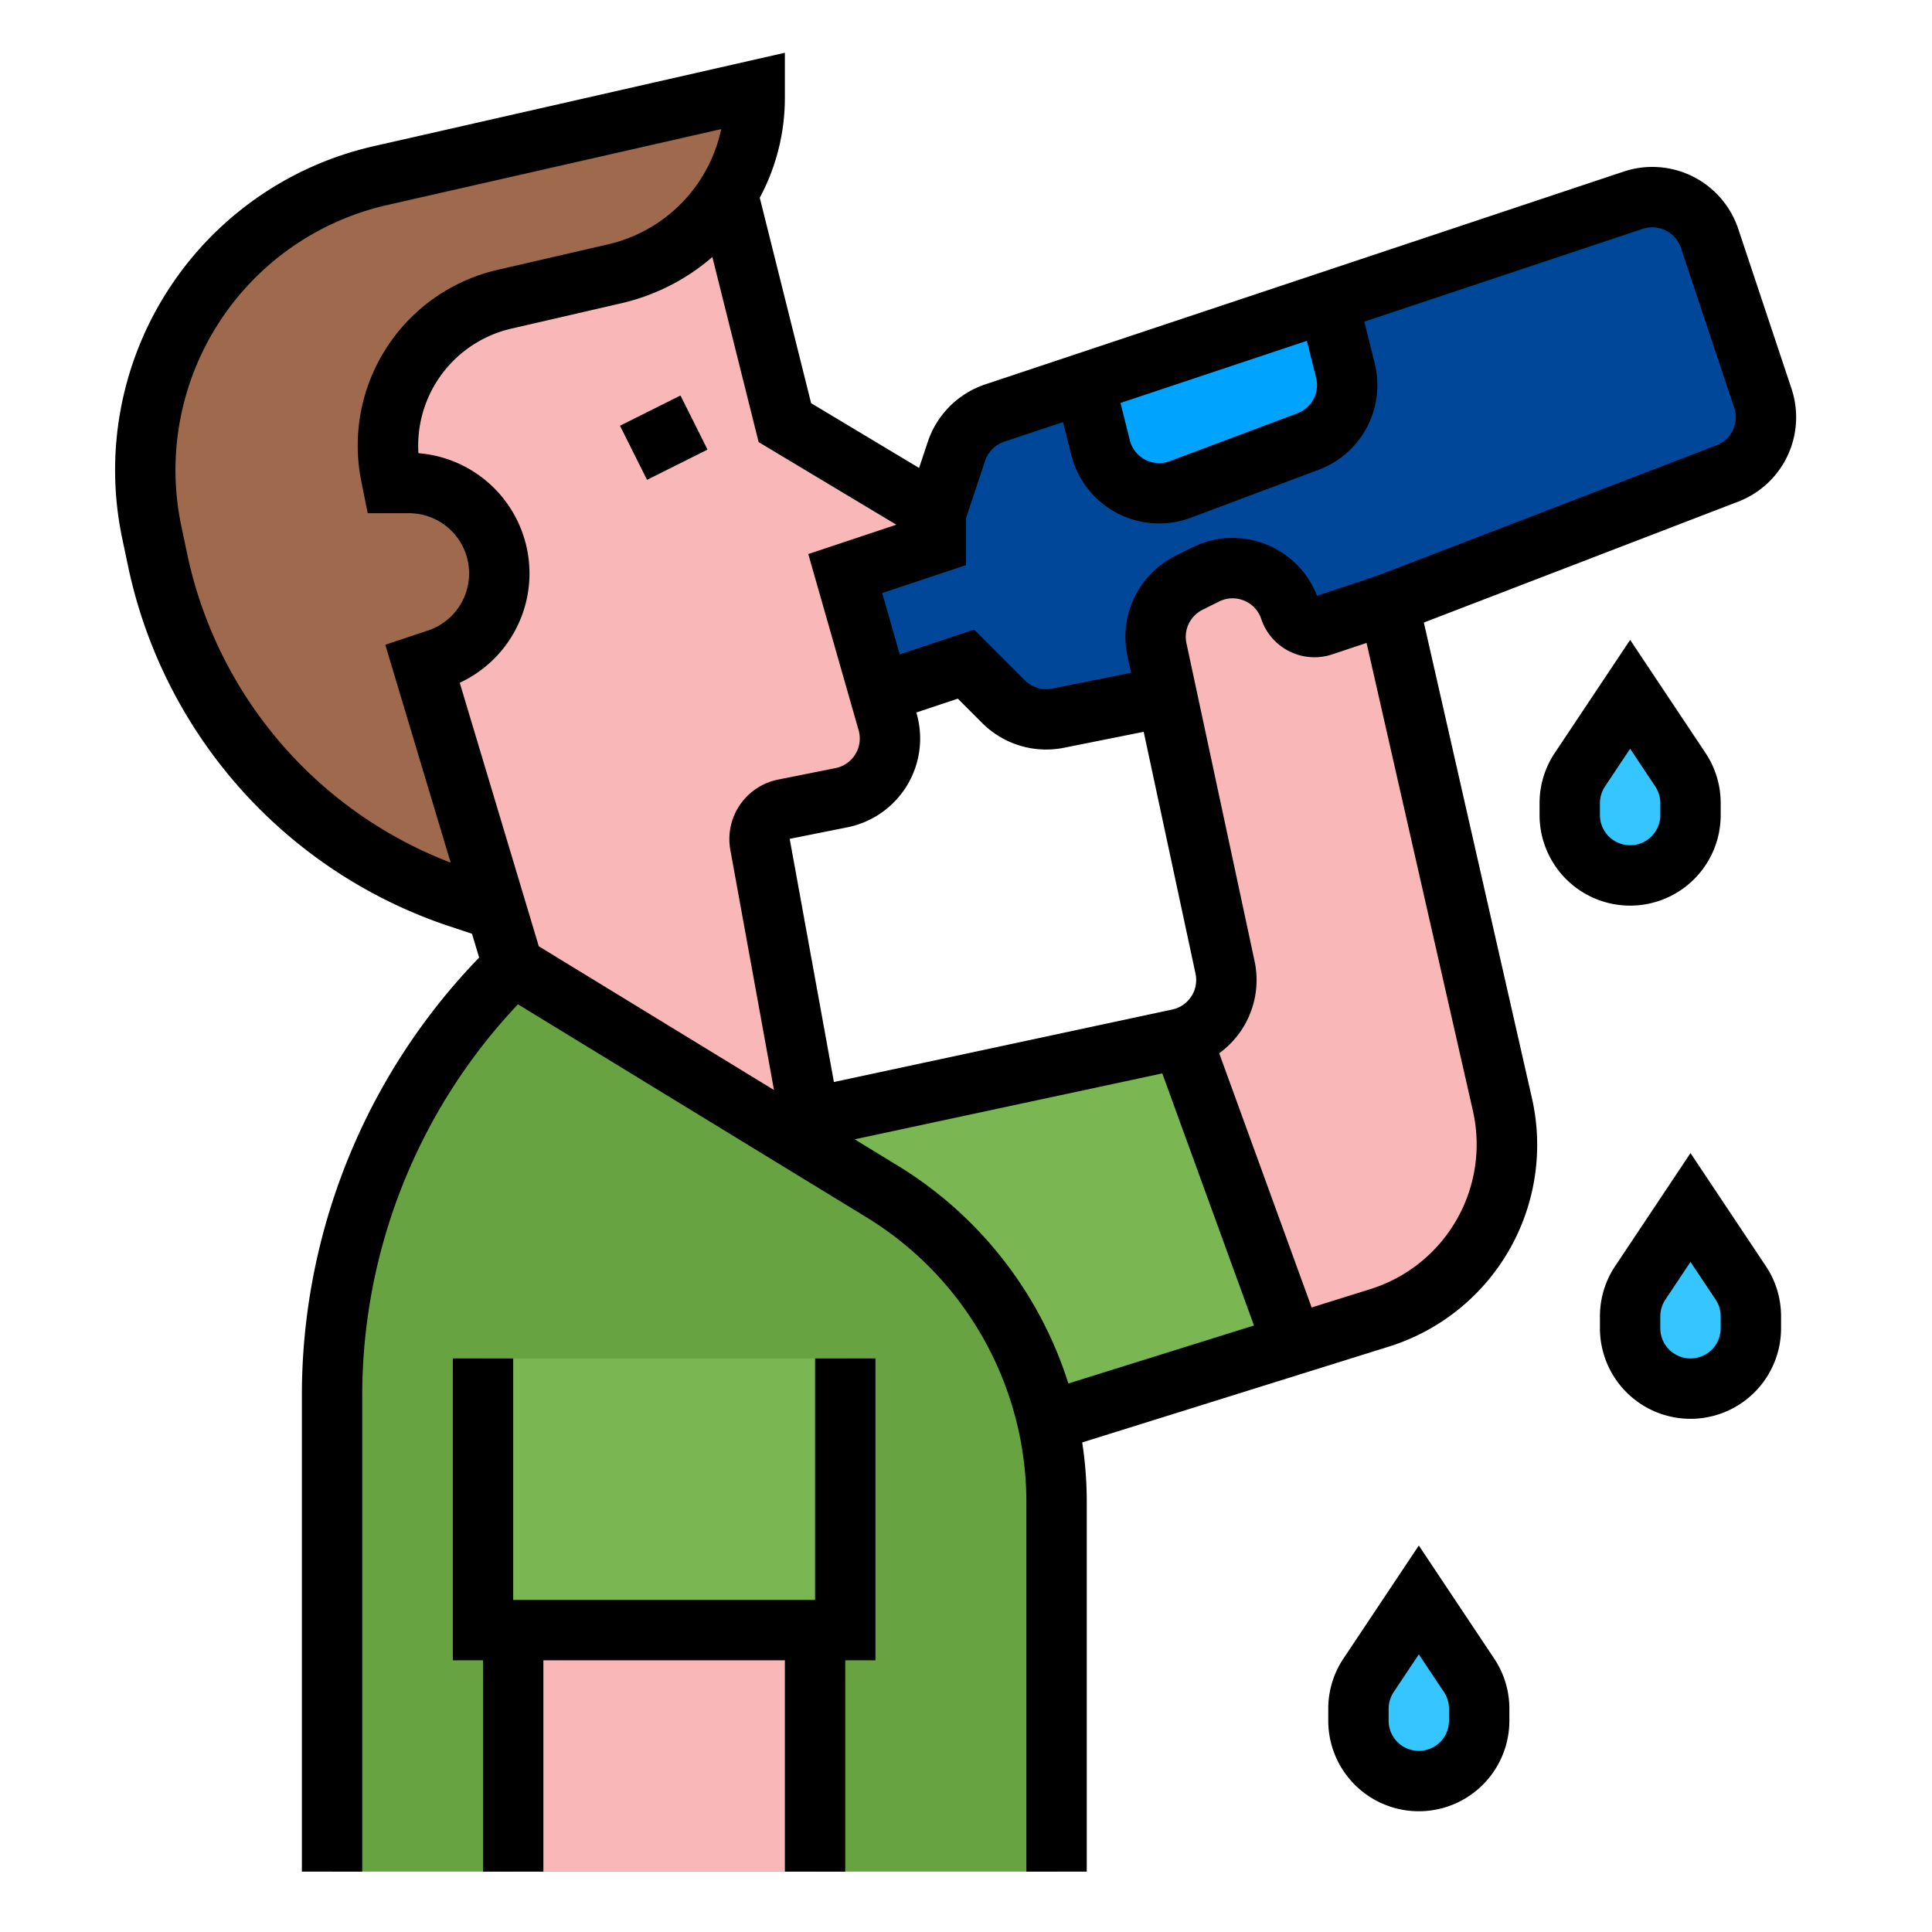
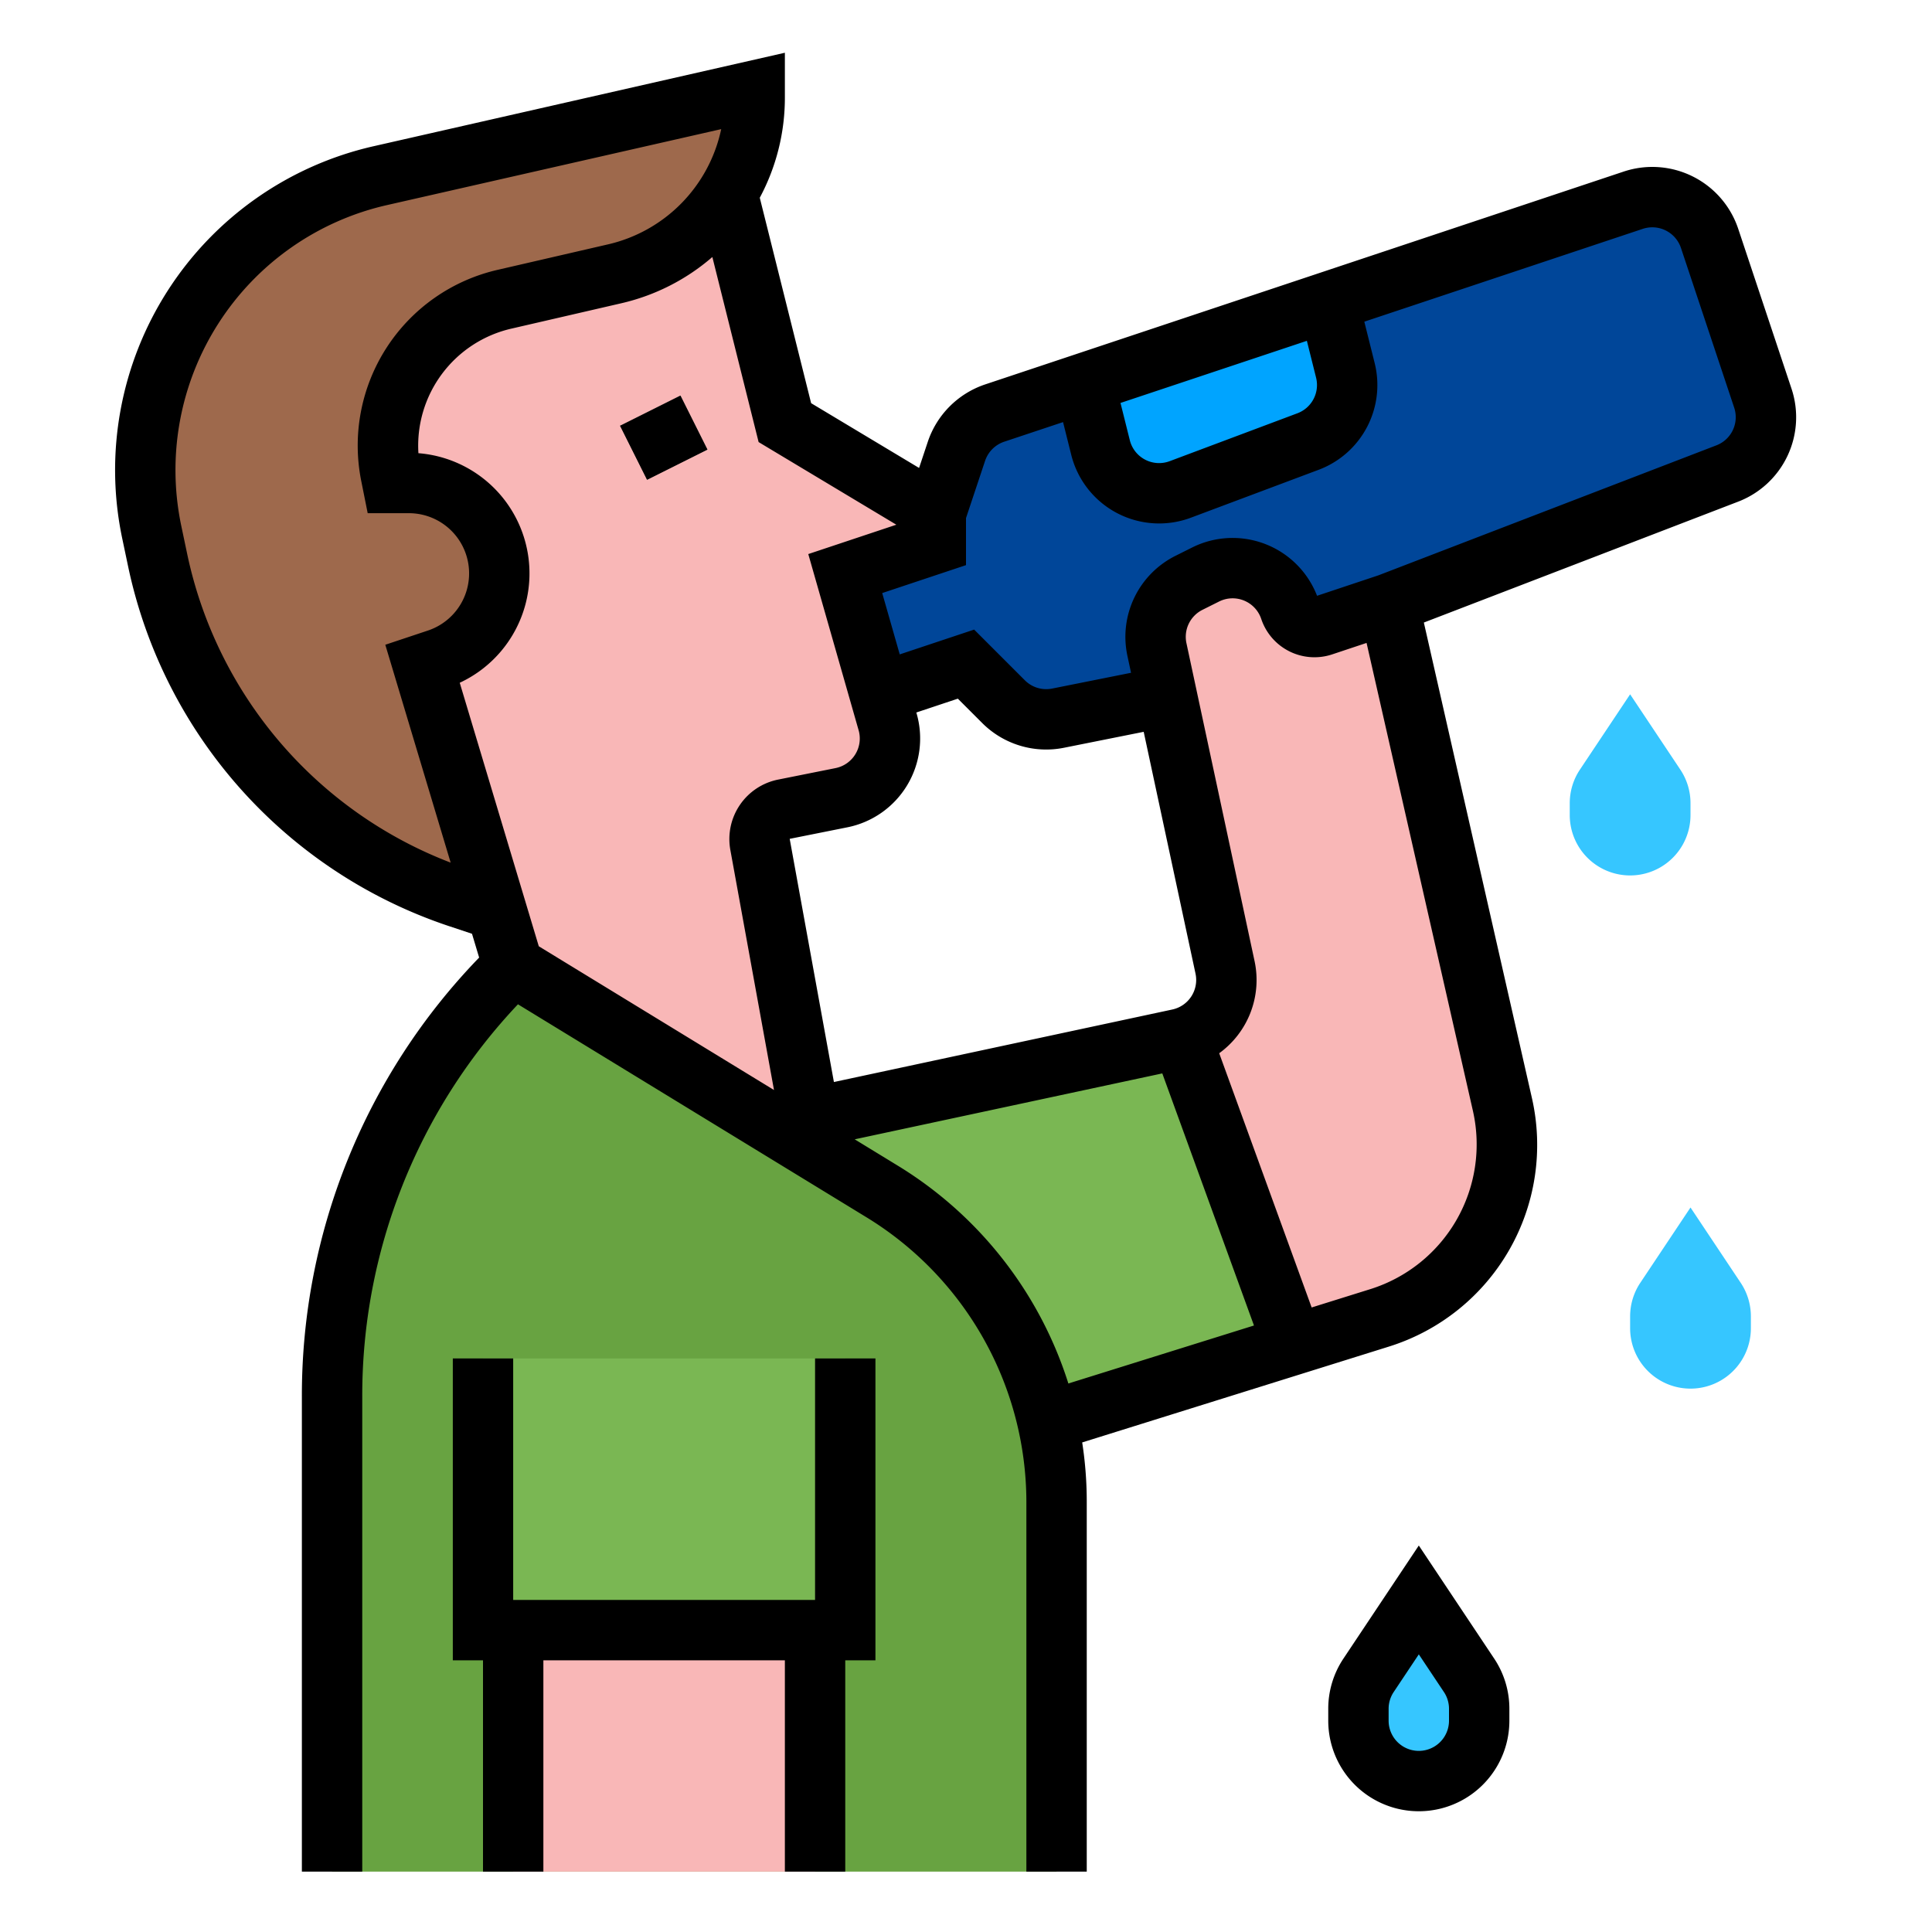
<svg xmlns="http://www.w3.org/2000/svg" width="512" viewBox="0 0 512 512" height="512">
  <g data-name="FILLED OUTLINE" id="FILLED_OUTLINE">
    <path fill="#004699" d="m457.73 125.49-89.73 34.51-87.6 30.32a15.994 15.994 0 0 1 -14.45-4.37l-9.95-9.95-24 8-8-32 24-8 5.47-24.41a15.981 15.981 0 0 1 10.12-10.12l23.79-7.93 64.62-21.54 80.82-26.94a16.007 16.007 0 0 1 20.24 10.12l14.11 42.32a16.009 16.009 0 0 1 -9.44 19.99z" />
    <path fill="#00a4ff" d="m346.63 117.01-33.84 12.69a15.997 15.997 0 0 1 -21.14-11.1l-4.27-17.06 64.62-21.54 4.54 18.15a15.997 15.997 0 0 1 -9.91 18.86z" />
    <path fill="#f9b7b7" d="m365.69 349.22-23.04 7.06-65.13 19.96a95.892 95.892 0 0 0 -43.46-60.31l-27.01-16.51 105.31-24.07c.27-.06.53-.12.79-.19a15.996 15.996 0 0 0 11.5-18.8l-18.05-84.24a15.991 15.991 0 0 1 8.49-17.66l4.41-2.21a15.996 15.996 0 0 1 22.33 9.25 6.852 6.852 0 0 0 8.67 4.33l17.5-5.83 30.18 132.77a48.004 48.004 0 0 1 -32.49 56.45z" />
    <path fill="#68a341" d="m234.059 315.925-98.059-59.925-1.137 1.137a160 160 0 0 0 -46.863 113.137v125.726h192v-98.16a96 96 0 0 0 -45.941-81.915z" />
    <path fill="#f9b7b7" d="m136 432h80v64h-80z" />
    <path fill="#7ab753" d="m128 360h96v72h-96z" />
    <path fill="#9e694c" d="m100.774 46.551a80 80 0 0 0 -60.554 94.491l1.601 7.603a120 120 0 0 0 79.479 89.121l12.701 4.234-22-66 3.935-1.312a23.959 23.959 0 0 0 -7.576-46.688h-4.358l-.383-1.913a40 40 0 0 1 30.229-46.82l28.947-6.68a48 48 0 0 0 37.207-46.771v-1.815z" />
    <path fill="#f9b7b7" d="m248 144-24 8 11.23 39.32a15.995 15.995 0 0 1 -12.24 20.08l-15.28 3.06a7.991 7.991 0 0 0 -6.3 9.27l14.78 81.28-79.89-48.83-24.3-80.18 3.93-1.31a23.959 23.959 0 0 0 -7.57-46.69h-4.36l-.38-1.91a39.989 39.989 0 0 1 30.23-46.82l28.94-6.68a47.973 47.973 0 0 0 29.99-21.47l15.22 60.88 40 24z" />
    <g fill="#36c6ff">
      <path d="m448 216v-3.156a16 16 0 0 0 -2.687-8.875l-13.313-19.969-13.313 19.969a16 16 0 0 0 -2.687 8.875v3.156a16 16 0 0 0 32 0z" />
      <path d="m461.313 339.969-13.313-19.969-13.313 19.969a15.999 15.999 0 0 0 -2.687 8.875v3.156a16 16 0 0 0 32 0v-3.156a15.999 15.999 0 0 0 -2.687-8.875z" />
      <path d="m376 424-13.313 19.969a15.999 15.999 0 0 0 -2.687 8.875v3.156a16 16 0 0 0 32 0v-3.156a15.999 15.999 0 0 0 -2.687-8.875z" />
    </g>
    <path transform="matrix(.894 -.447 .447 .894 -33.296 90.956)" fill="#575757" d="m167.056 108h17.889v16h-17.889z" />
    <path fill="#7ab753" d="m342.65 356.28-65.13 19.96a95.892 95.892 0 0 0 -43.46-60.31l-27.01-16.51 105.31-24.07c.27-.06.53-.12.79-.19z" />
    <path transform="matrix(.894 -.447 .447 .894 -33.296 90.956)" d="m167.056 108h17.889v16h-17.889z" />
    <path d="m216 424h-80v-64h-16v80h8v56h16v-56h64v56h16v-56h8v-80h-16z" />
-     <path d="m448 305.578-19.97 29.954a23.925 23.925 0 0 0 -4.03 13.312v3.156a24 24 0 0 0 48 0v-3.156a23.924 23.924 0 0 0 -4.031-13.312zm8 46.422a8 8 0 0 1 -16 0v-3.156a7.979 7.979 0 0 1 1.343-4.438l6.657-9.985 6.656 9.984a7.978 7.978 0 0 1 1.344 4.438z" />
    <path d="m376 409.578-19.97 29.954a23.925 23.925 0 0 0 -4.03 13.312v3.156a24 24 0 0 0 48 0v-3.156a23.924 23.924 0 0 0 -4.031-13.312zm8 46.422a8 8 0 0 1 -16 0v-3.156a7.979 7.979 0 0 1 1.343-4.438l6.657-9.985 6.656 9.984a7.978 7.978 0 0 1 1.344 4.438z" />
-     <path d="m456 216v-3.156a23.924 23.924 0 0 0 -4.031-13.312l-19.969-29.954-19.97 29.954a23.925 23.925 0 0 0 -4.03 13.312v3.156a24 24 0 0 0 48 0zm-32 0v-3.156a7.979 7.979 0 0 1 1.343-4.438l6.657-9.985 6.656 9.984a7.978 7.978 0 0 1 1.344 4.438v3.156a8 8 0 0 1 -16 0z" />
    <path d="m377.336 164.981 83.266-32.026a23.96 23.96 0 0 0 14.153-29.99l-14.105-42.316a24 24 0 0 0 -30.357-15.179l-169.232 56.411a24.113 24.113 0 0 0 -15.179 15.179l-2.317 6.95-28.607-17.164-13.611-54.443a56.067 56.067 0 0 0 6.653-26.586v-11.837l-108.999 24.772a88.001 88.001 0 0 0 -66.61 103.941l1.601 7.603a128.453 128.453 0 0 0 84.777 95.062l6.317 2.106 1.891 6.303a166.843 166.843 0 0 0 -46.977 116.51v125.726h16v-125.726a150.928 150.928 0 0 1 41.265-104.126l92.623 56.603a88.539 88.539 0 0 1 42.112 75.089v98.16h16v-98.16a102.35 102.35 0 0 0 -1.207-15.582l81.279-25.4a56.001 56.001 0 0 0 37.904-65.861zm-31.002-74.659 2.442 9.77a7.996 7.996 0 0 1 -4.952 9.431l-33.842 12.691a8 8 0 0 1 -10.57-5.551l-2.469-9.877zm-90.334 59.445v-12.468l5.06-15.179a8.039 8.039 0 0 1 5.06-5.06l15.6-5.2 2.171 8.683a24.008 24.008 0 0 0 31.71 16.652l33.842-12.691a23.99 23.99 0 0 0 14.856-28.293l-2.741-10.964 73.793-24.598a8.009 8.009 0 0 1 10.119 5.06l14.105 42.316a7.987 7.987 0 0 1 -4.717 9.997l-89.567 34.449-16.258 5.42a24 24 0 0 0 -33.111-12.795l-4.414 2.207a23.996 23.996 0 0 0 -12.734 26.495l.964 4.497-20.911 4.182a7.989 7.989 0 0 1 -7.226-2.188l-13.441-13.441-19.72 6.573-4.644-16.253zm-136.57 78.84a112.423 112.423 0 0 1 -69.781-81.609l-1.601-7.603a71.999 71.999 0 0 1 54.499-85.042l88.578-20.131a39.792 39.792 0 0 1 -30.13 30.57l-28.947 6.68a47.769 47.769 0 0 0 -36.275 56.185l1.669 8.344h10.917a15.959 15.959 0 0 1 5.047 31.099l-11.298 3.766zm74.105-3.441 11.581 63.698-62.333-38.093-20.949-69.831a31.959 31.959 0 0 0 -10.949-60.839 31.826 31.826 0 0 1 24.76-33.039l28.947-6.68a56.073 56.073 0 0 0 24.189-12.271l12.261 49.045 36.498 21.898-23.337 7.779 13.338 46.683a7.999 7.999 0 0 1 -6.124 10.042l-15.278 3.056a16.075 16.075 0 0 0 -12.604 18.551zm15.742-2.862 15.278-3.056a23.999 23.999 0 0 0 18.37-30.127l-.086-.301 11-3.667 6.449 6.449a23.967 23.967 0 0 0 21.677 6.563l21.126-4.225 13.734 64.091a8.009 8.009 0 0 1 -6.146 9.499l-89.684 19.218zm73.853 144.337a104.61 104.61 0 0 0 -44.9-57.541l-11.729-7.168 81.518-17.468 24.294 66.808zm80.169-25.053-15.699 4.906-24.5-67.374a23.96 23.96 0 0 0 9.368-24.44l-18.05-84.235a7.999 7.999 0 0 1 4.244-8.832l4.414-2.207a8.001 8.001 0 0 1 11.167 4.625 14.868 14.868 0 0 0 18.784 9.392l9.127-3.042 28.219 124.163a40.206 40.206 0 0 1 -27.074 47.044z" />
  </g>
</svg>